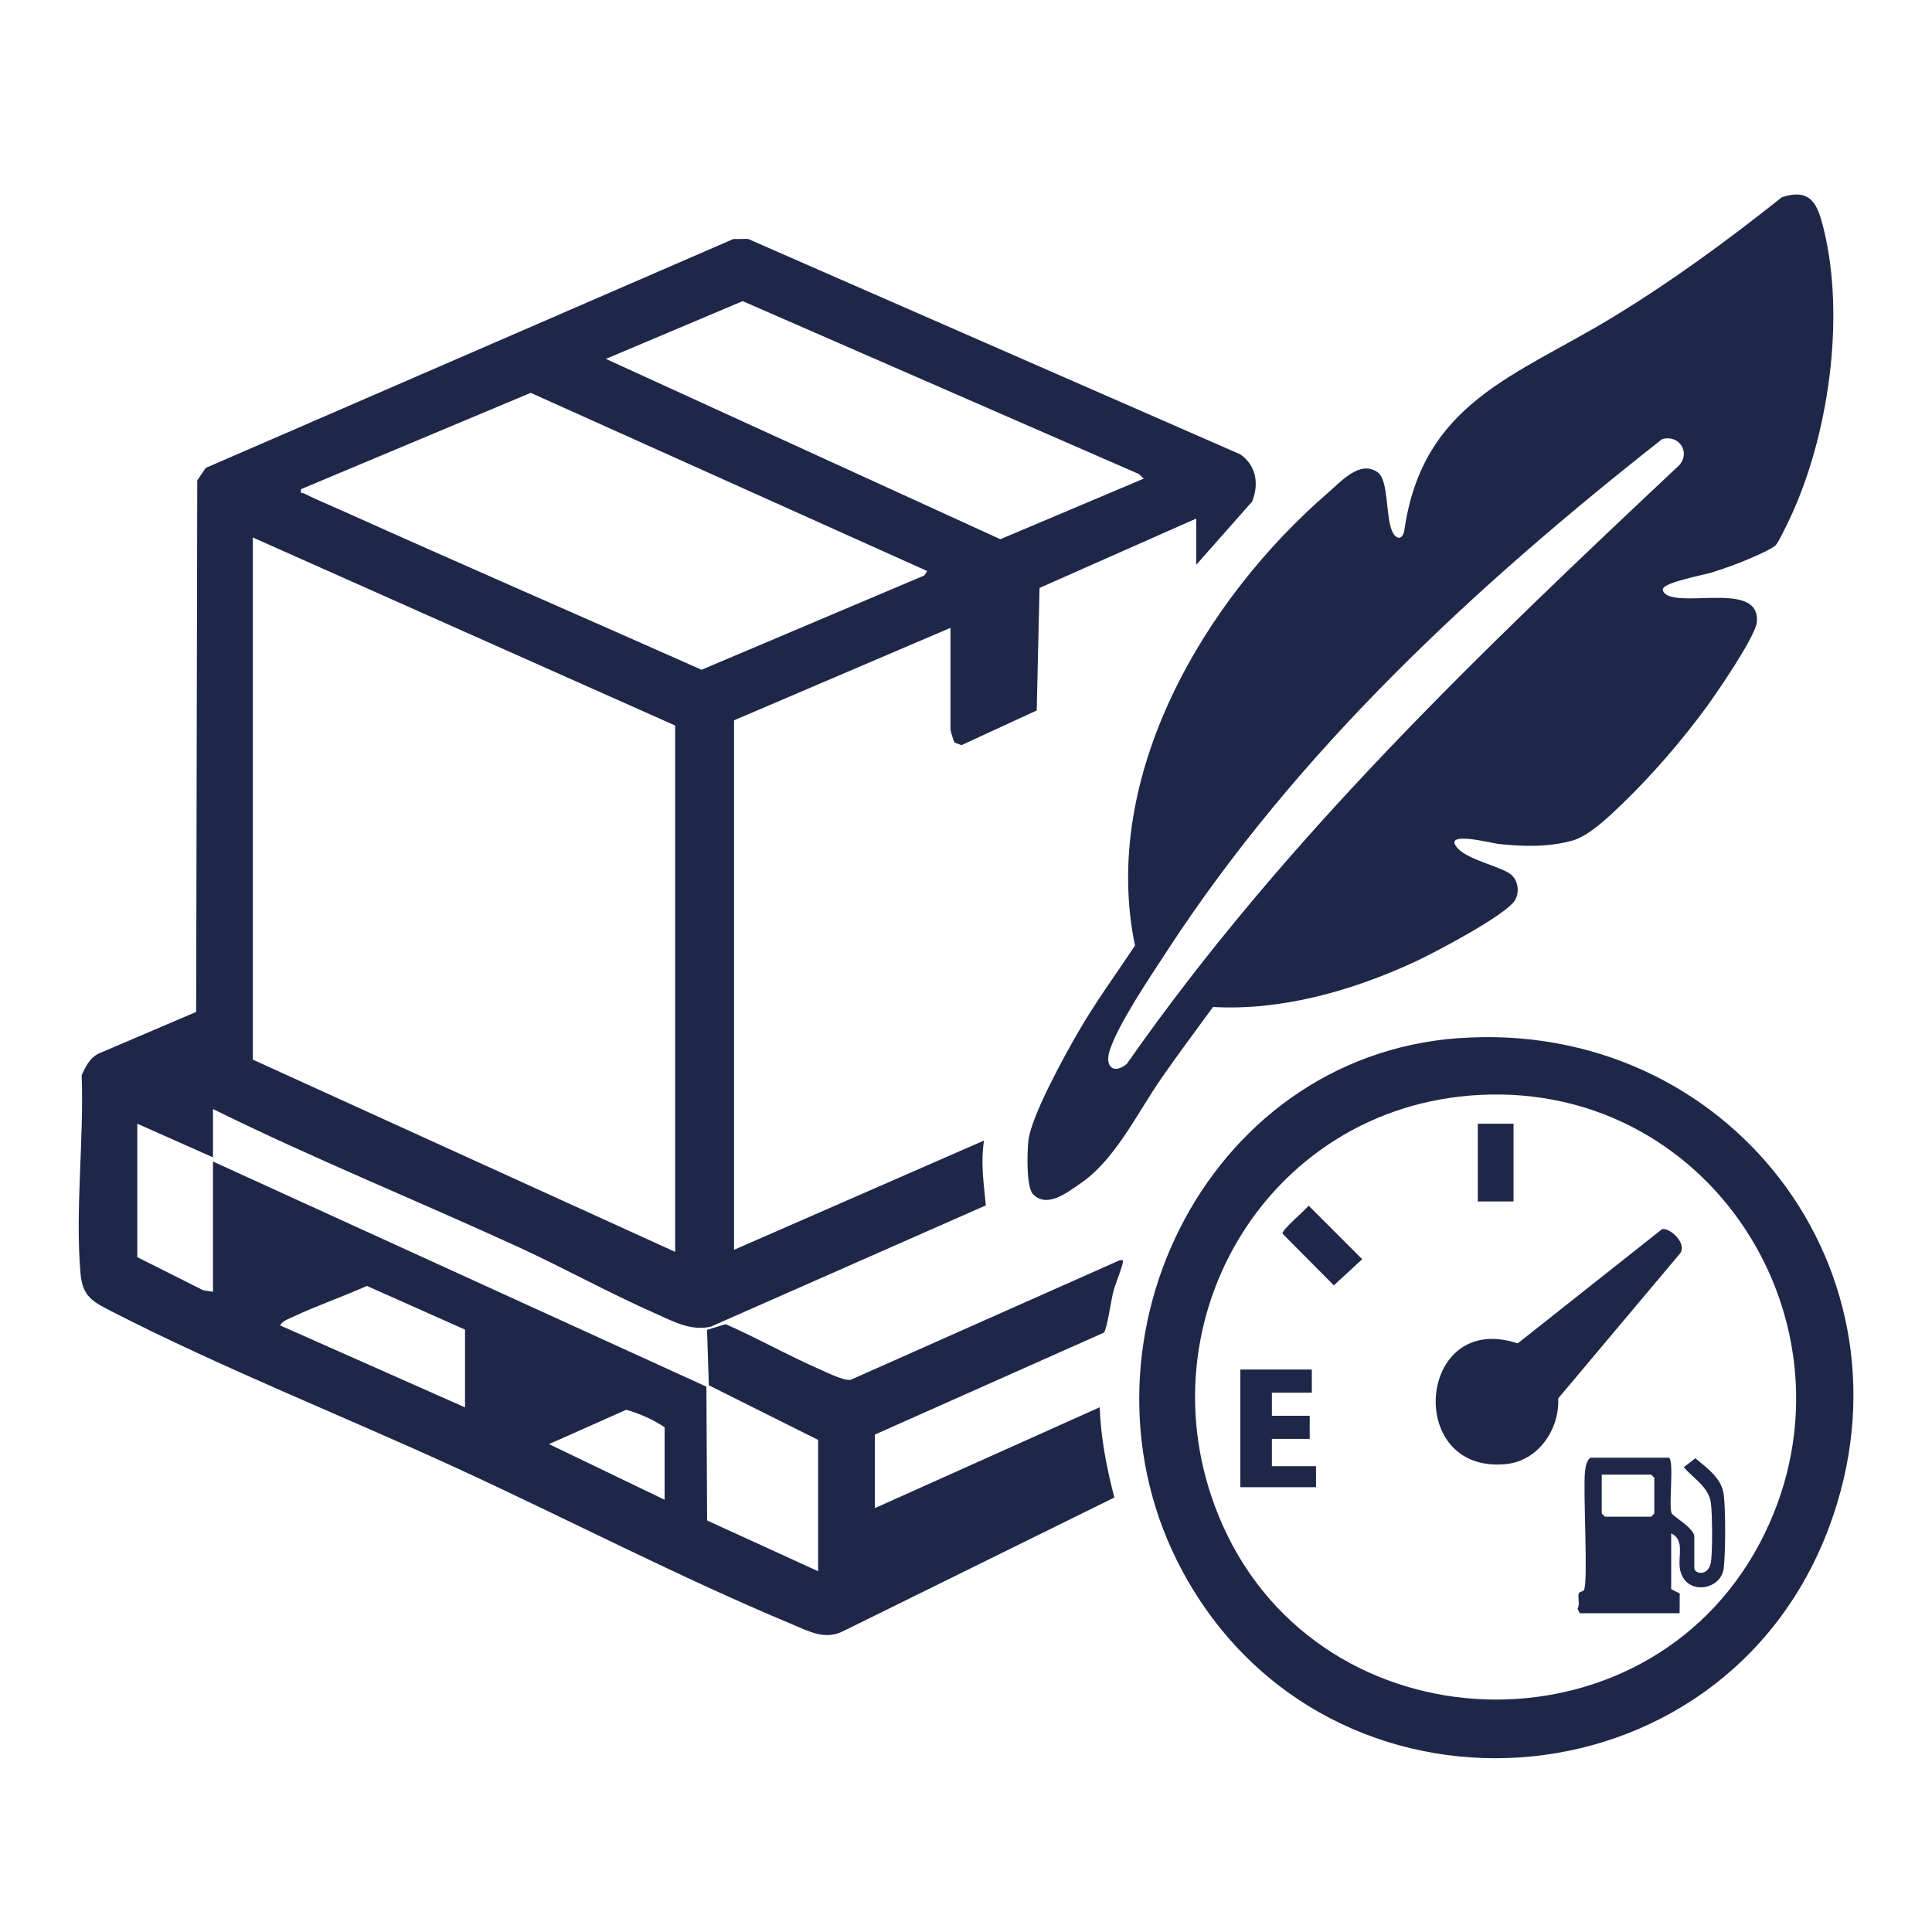
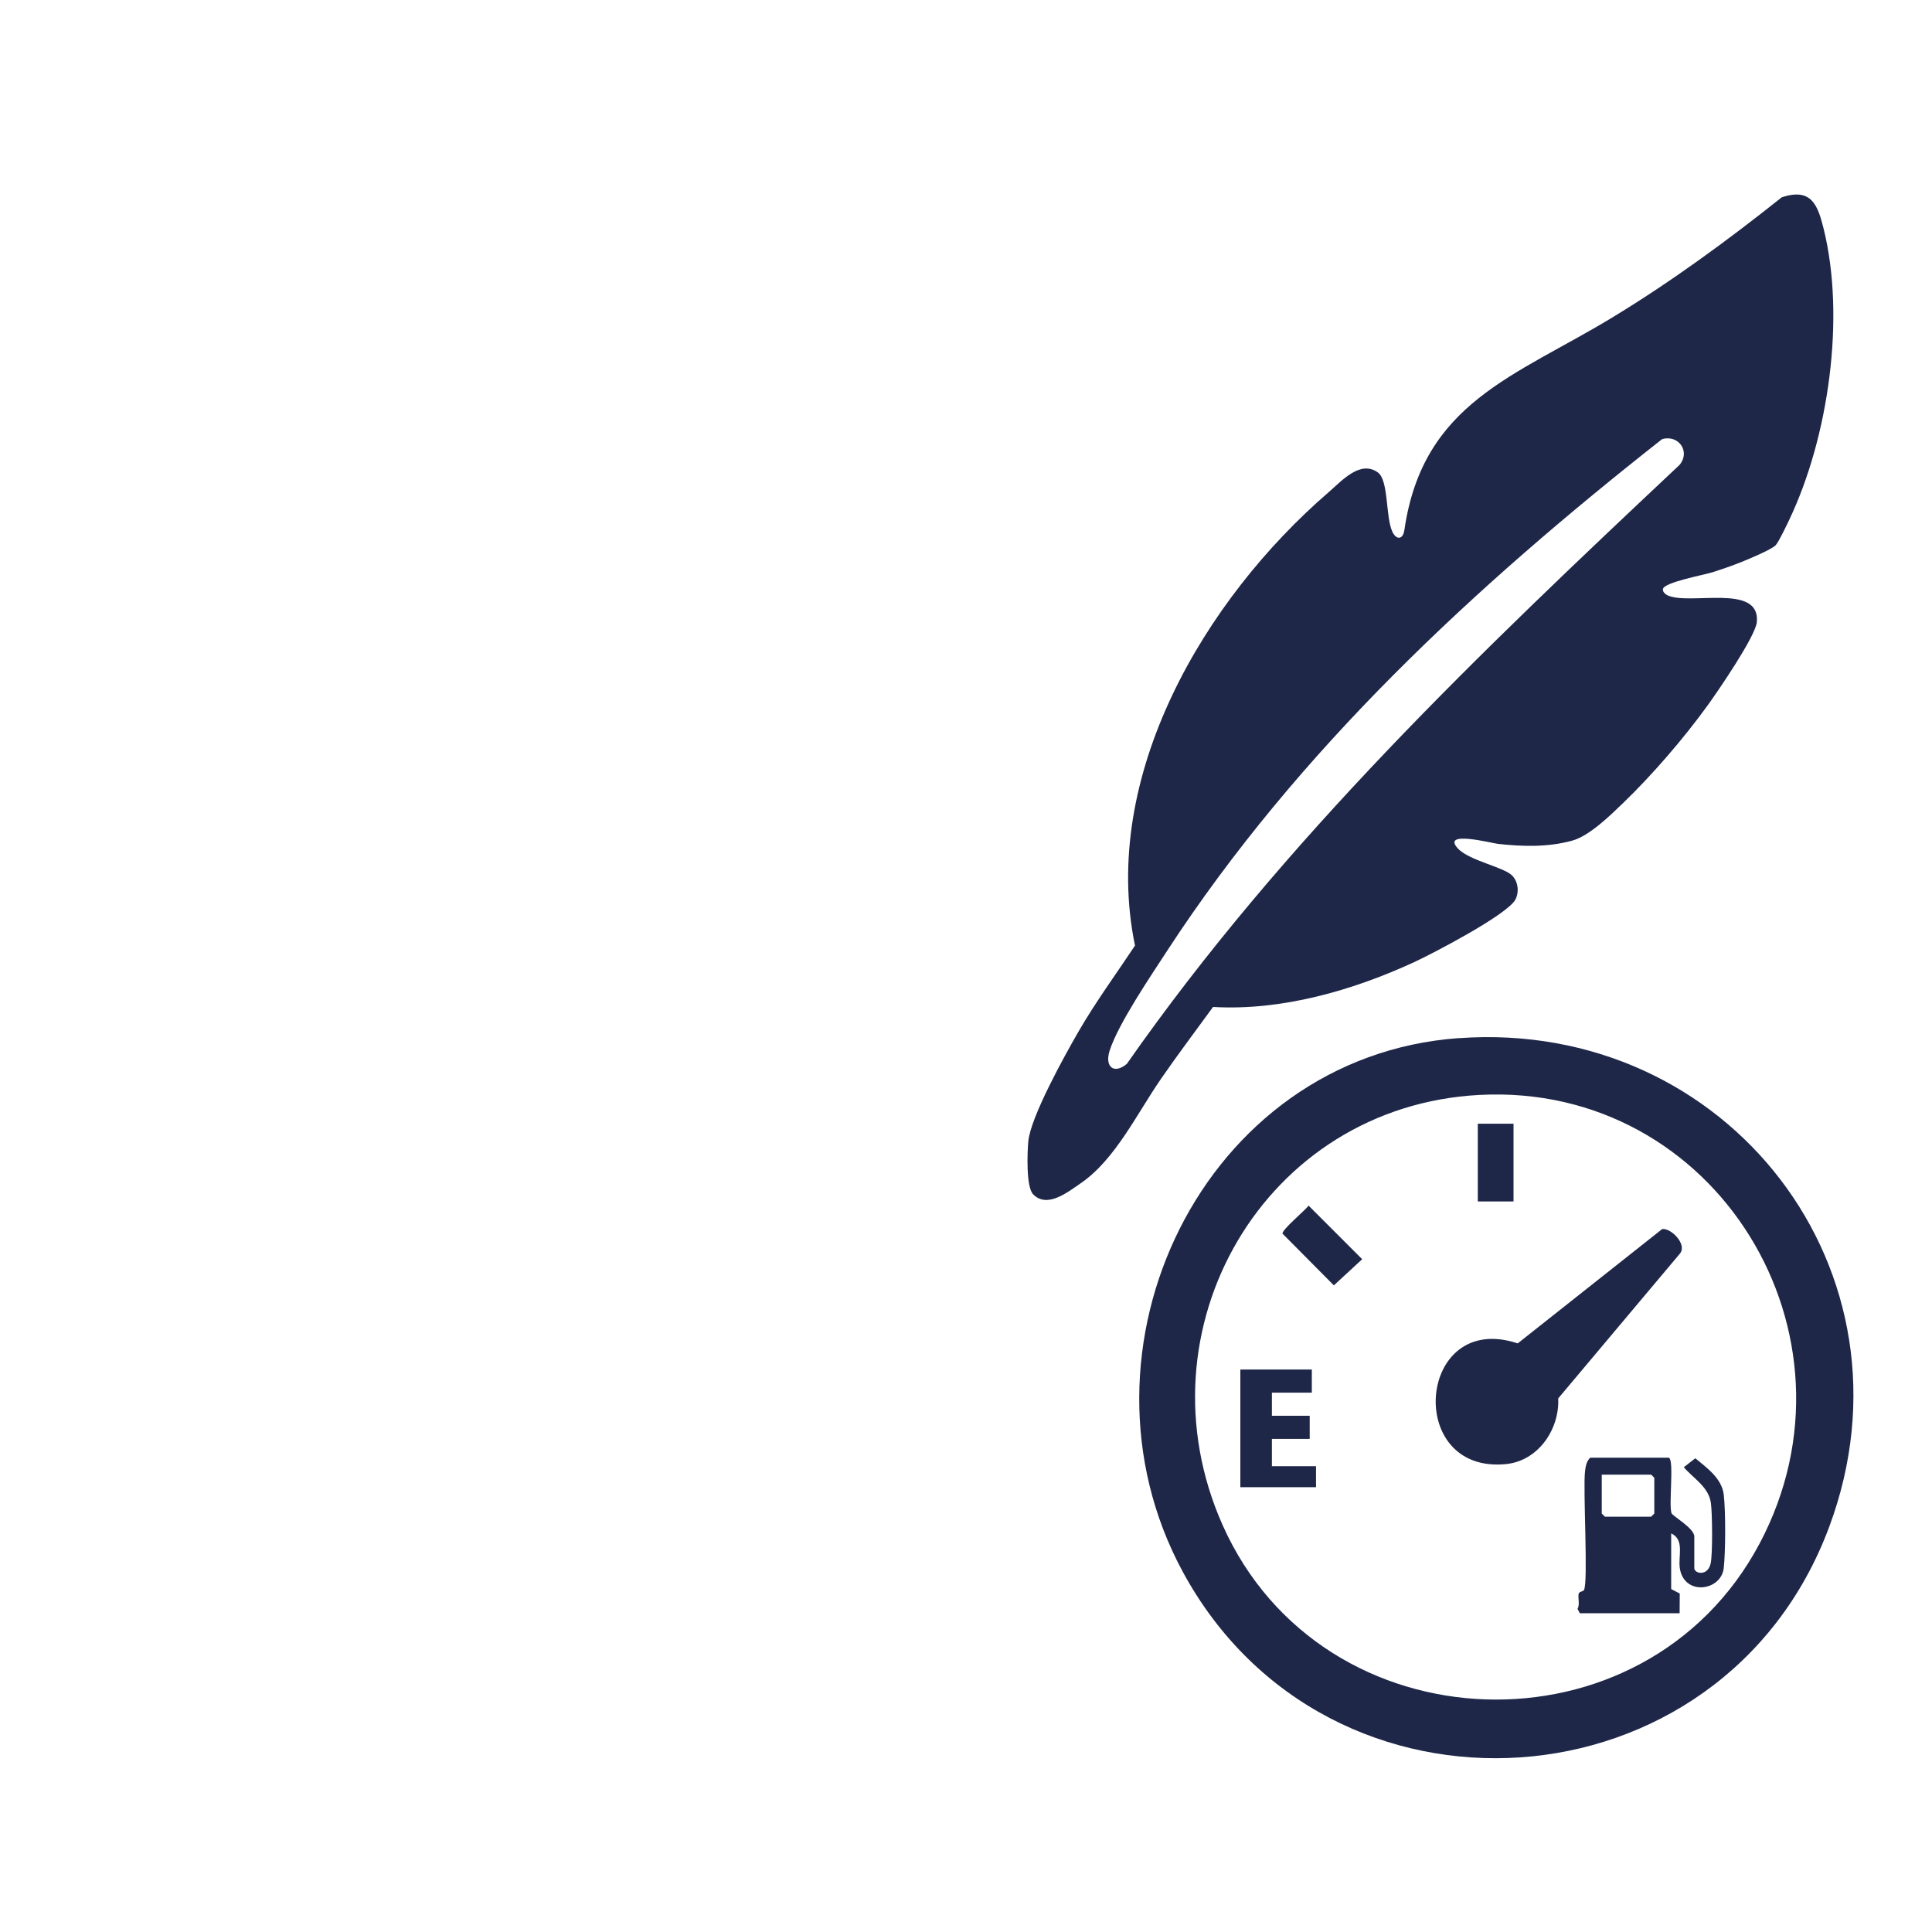
<svg xmlns="http://www.w3.org/2000/svg" id="Line" viewBox="0 0 300 300">
  <defs>
    <style>      .st0 {        fill: #1f2749;      }    </style>
  </defs>
-   <path class="st0" d="M185.75,87.7v-7.18l-24.33,10.77-.44,19.03-11.69,5.39-1.08-.41c-.11-.15-.62-1.85-.62-1.99v-15.82l-33.61,14.36v82.22l38.82-16.97c-.55,3.47-.04,6.62.28,10.07l-42.68,18.82c-3.11.77-5.98-.87-8.71-2.07-7.13-3.15-14.01-6.97-21.09-10.23-15.79-7.26-31.94-13.78-47.53-21.48v7.5l-11.75-5.22v20.72l10.21,5.13,1.54.25v-20.23l76.62,34.96.11,20.78,17.24,7.88v-20.39l-16.97-8.48-.28-8.61,2.89-.89c4.99,2.21,9.8,4.92,14.79,7.1,1.19.52,3.4,1.65,4.59,1.56l41.81-18.58c.48-.07.58-.04.46.46-.34,1.43-1.14,3.13-1.52,4.68-.26,1.07-.95,5.73-1.4,6.1l-35.56,15.83v11.42l34.91-15.66c.17,4.75,1.08,9.44,2.28,14.01l-41.86,20.63c-3,1.63-5.47.19-8.27-.98-17.33-7.22-34.92-16.37-52.09-24.26s-36.62-15.61-53.62-24.36c-2.78-1.43-4.37-2.23-4.69-5.75-.87-9.75.55-20.96.17-30.86.6-1.31,1.22-2.6,2.56-3.32l15.22-6.5.17-82.52,1.31-1.95,81.92-35.54,2.27-.03,76.48,33.47c2.47,1.75,2.91,4.58,1.82,7.32l-8.65,9.79ZM177.6,74.32l-.75-.71-61.53-26.85-21.24,8.97,61.25,28,22.27-9.41ZM143.99,88.68l-61.58-27.68-35.65,14.95c-.15.85.12.5.46.68,1.8.91,3.96,1.79,5.84,2.64,18.58,8.35,37.27,16.46,55.88,24.73l34.58-14.64.46-.68ZM104.84,194.39v-81.73l-65.58-29.2v81.08l65.58,29.85ZM72.21,206.46l-15.23-6.78c-3.75,1.67-7.71,3.03-11.42,4.77-.69.32-1.7.64-2.06,1.36l28.71,12.73v-12.07ZM103.2,232.89v-11.26c-1.76-1.21-3.91-2.14-5.96-2.72l-11.99,5.33,17.95,8.64Z" />
  <path class="st0" d="M275.72,84.67c-.7.7-4.25,2.17-5.37,2.62-1.4.56-2.9,1.08-4.33,1.54s-7.62,1.57-7.81,2.65c-.04.4.33.76.65.93,3.39,1.69,14.5-1.93,13.94,4.18-.2,2.22-6.02,10.7-7.63,12.93-3.7,5.12-8.62,10.83-13.17,15.21-2.04,1.96-5.23,5.09-7.89,5.81-3.74,1.03-7.68.92-11.49.5-.93-.1-8.87-2.17-6.25.7,1.76,1.92,7.2,2.89,8.47,4.25.92.99,1.07,2.52.47,3.69-1.2,2.32-12.83,8.39-15.72,9.72-9.58,4.42-20.61,7.58-31.23,6.96-2.7,3.71-5.47,7.38-8.08,11.16-3.72,5.37-7.12,12.57-12.49,16.23-2,1.36-5.16,3.93-7.36,1.71-1.11-1.12-.92-6.44-.76-8.2.34-3.8,5.65-13.36,7.77-17.03,2.67-4.63,5.85-8.95,8.8-13.4-5.46-26.31,10.8-53.78,30.08-70.41,2.03-1.75,4.89-5.03,7.63-3.06,1.69,1.22,1.18,6.81,2.24,9.18.57,1.27,1.65,1.36,1.88-.24,2.87-19.79,17.21-23.85,32.27-32.99,9.22-5.6,17.91-11.97,26.34-18.68,4.56-1.48,5.55,1.12,6.48,4.84,3.44,13.85.77,32.42-5.33,45.25-.37.77-1.66,3.49-2.1,3.93ZM258.09,68.19c-29.05,22.85-56.54,48.28-76.85,79.44-2.53,3.89-7.62,11.37-8.94,15.53-.8,2.53.7,3.7,2.68,2.03,24.38-34.88,54.96-63.99,85.81-92.99,1.76-2.08-.16-4.76-2.7-4.01Z" />
  <g>
    <path class="st0" d="M226.47,161.21c41.79-3.05,72.29,36.25,57.58,75.85-16.55,44.54-77.89,48.68-100.43,6.93-18.56-34.39,3.13-79.89,42.85-82.79ZM229.73,170.02c-33.45,1.76-53.4,36.42-39.89,66.78,15.48,34.79,65.59,36.48,83.41,2.84,17.13-32.35-6.73-71.56-43.52-69.62Z" />
    <path class="st0" d="M258.1,190.85c1.34-.21,3.91,2.34,2.78,3.78l-18.92,22.51c.22,4.81-3.1,9.69-8.08,10.2-15.85,1.61-13.82-23.93,1.79-18.74l22.43-17.75Z" />
    <path class="st0" d="M259.17,226.37c.8.51-.07,7.28.38,8.59.16.46,3.54,2.32,3.54,3.64v4.89c0,.87,2.08,1.34,2.54-.72.32-1.42.26-7.78.04-9.36-.34-2.53-2.67-3.79-4.21-5.58l1.79-1.39c1.76,1.47,4.1,3.09,4.41,5.63s.28,9.02,0,11.43c-.4,3.5-5.95,4.33-6.78.24-.4-1.98.82-4.59-1.38-5.64v8.65l1.33.69-.02,3.06h-15.5l-.35-.67c.4-.73.02-1.72.18-2.37.08-.33.66-.31.81-.55.7-1.08-.16-15.57.17-18.44.09-.76.22-1.57.81-2.12h12.24ZM248.72,228.98v6.04l.49.49h7.18l.49-.49v-5.55l-.49-.49h-7.67Z" />
    <polygon class="st0" points="203.7 212.66 203.7 216.25 197.5 216.25 197.5 219.84 203.37 219.84 203.37 223.43 197.5 223.43 197.5 227.67 204.35 227.67 204.35 230.93 192.6 230.93 192.6 212.66 203.7 212.66" />
    <path class="st0" d="M203.21,187.22l8.31,8.31-4.4,4.06-7.97-8.03c-.11-.61,3.49-3.59,4.05-4.35Z" />
    <rect class="st0" x="229.47" y="174.49" width="5.55" height="12.07" />
  </g>
</svg>